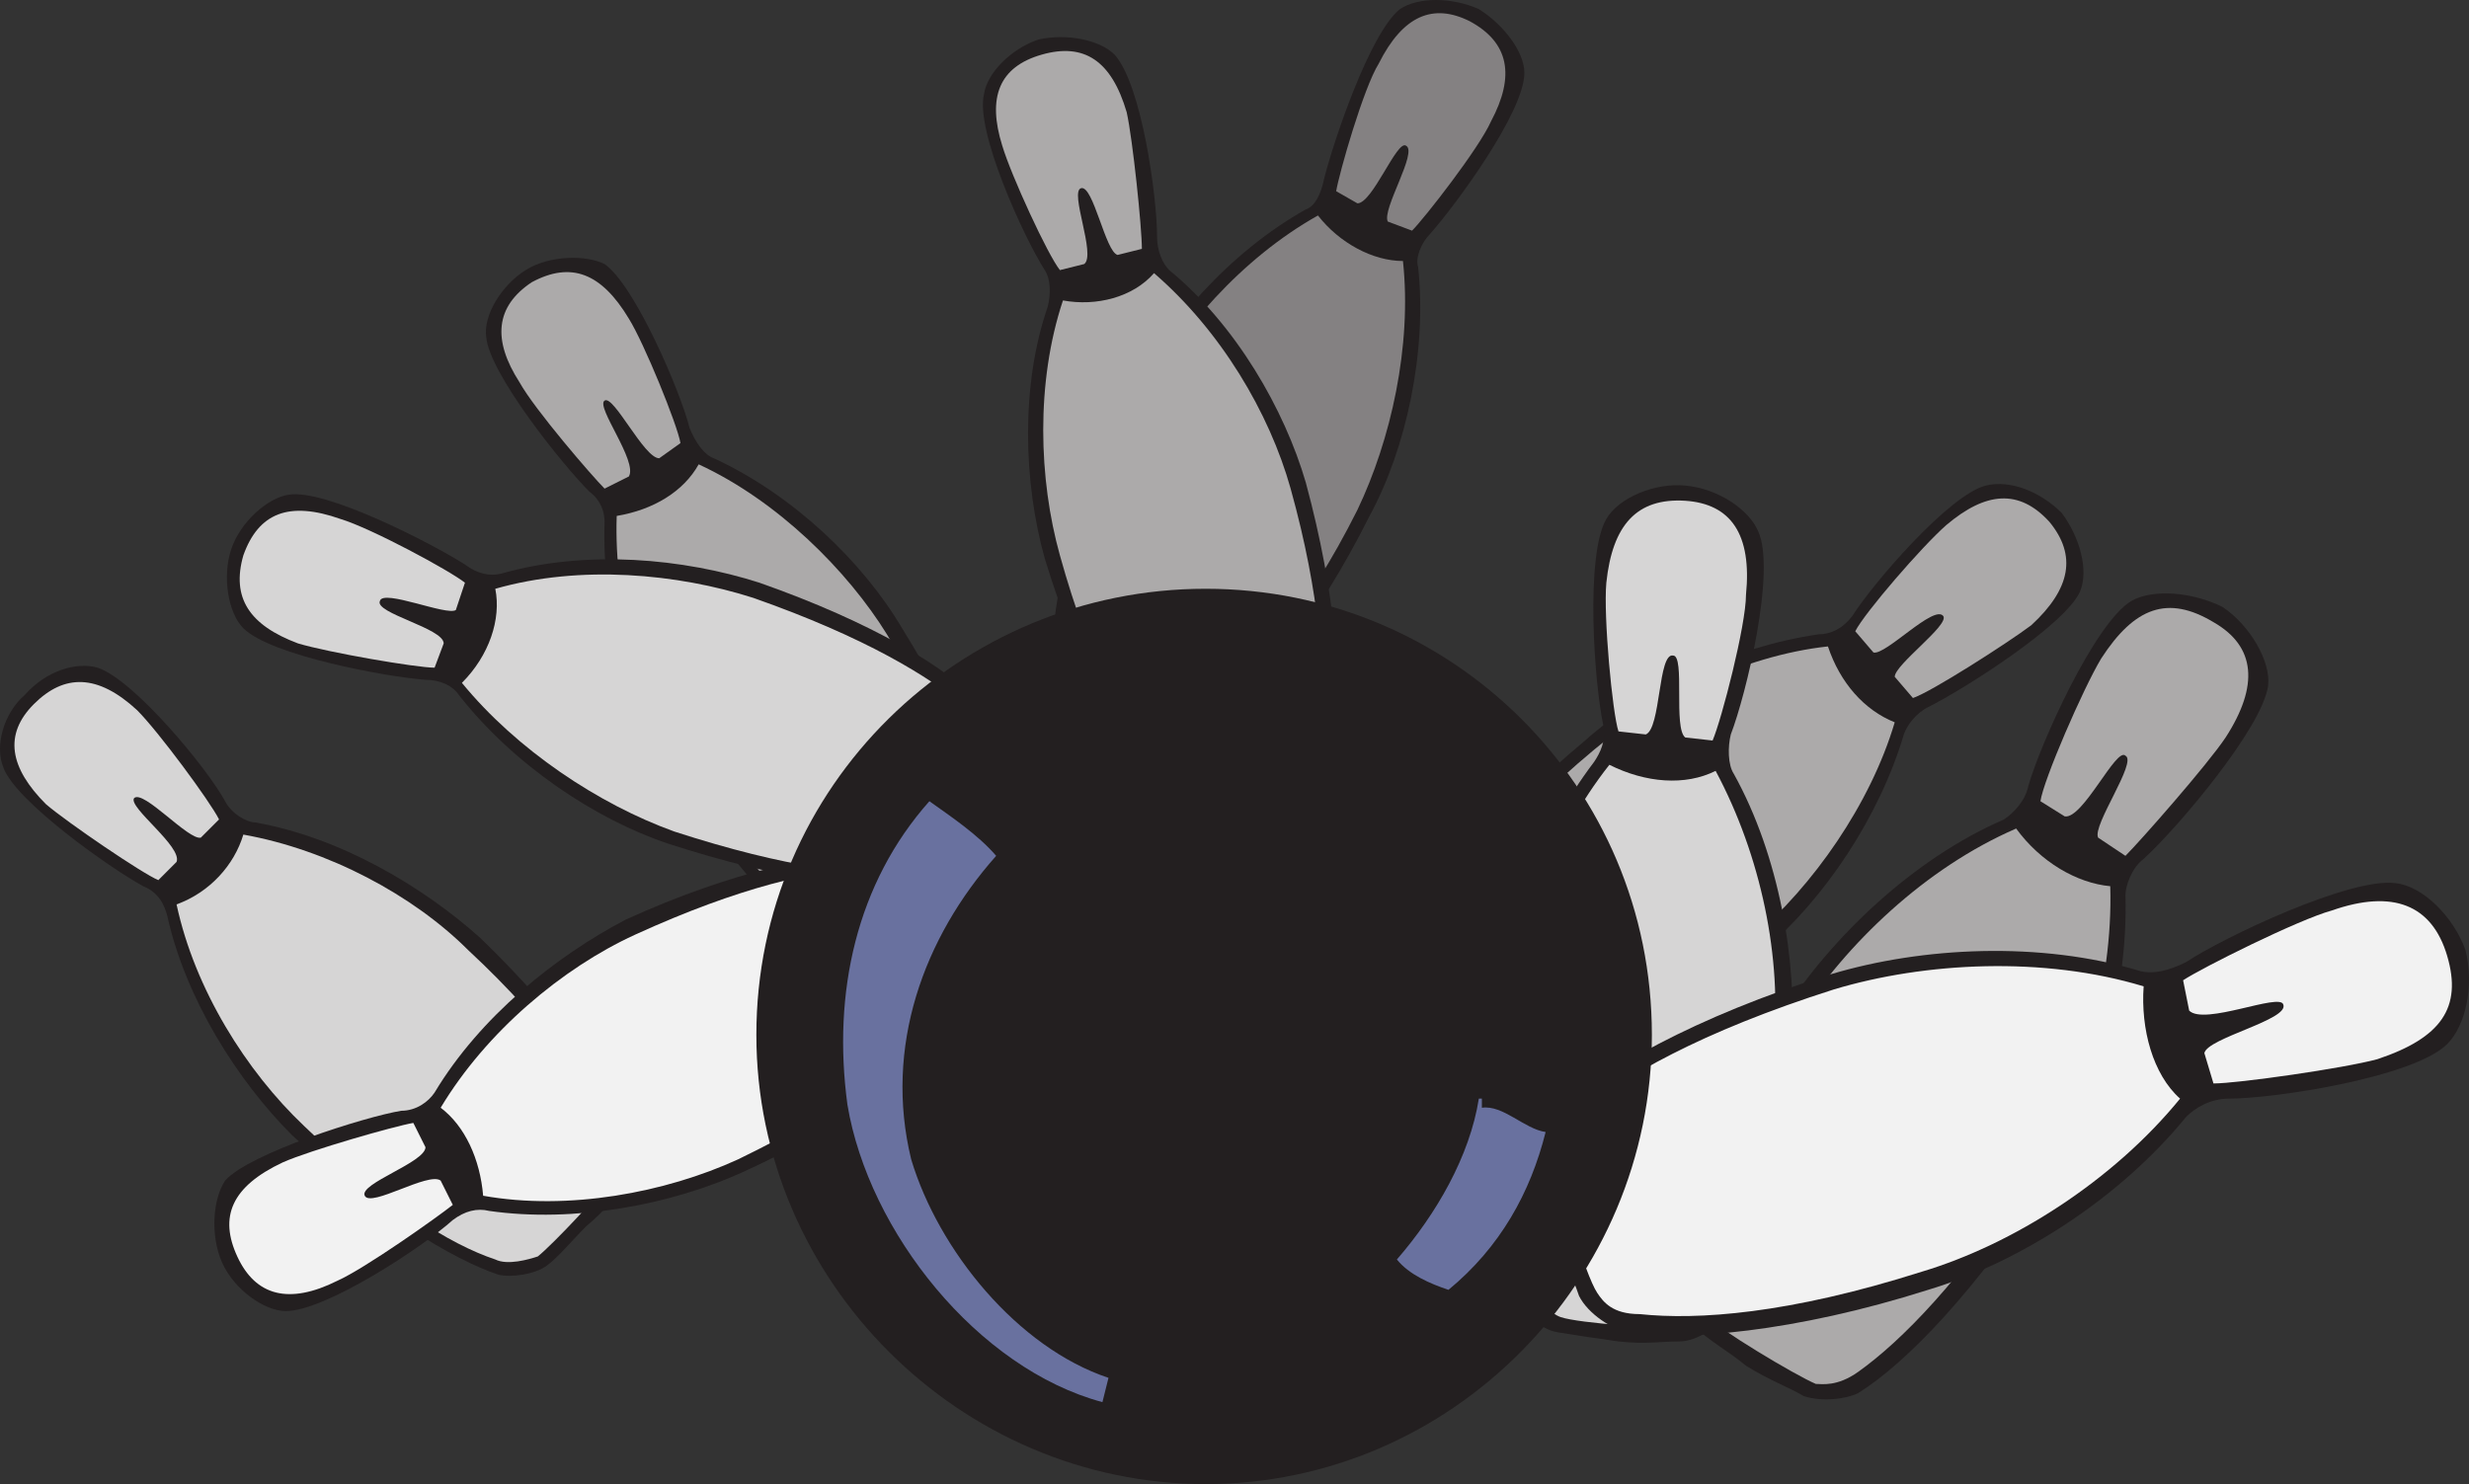
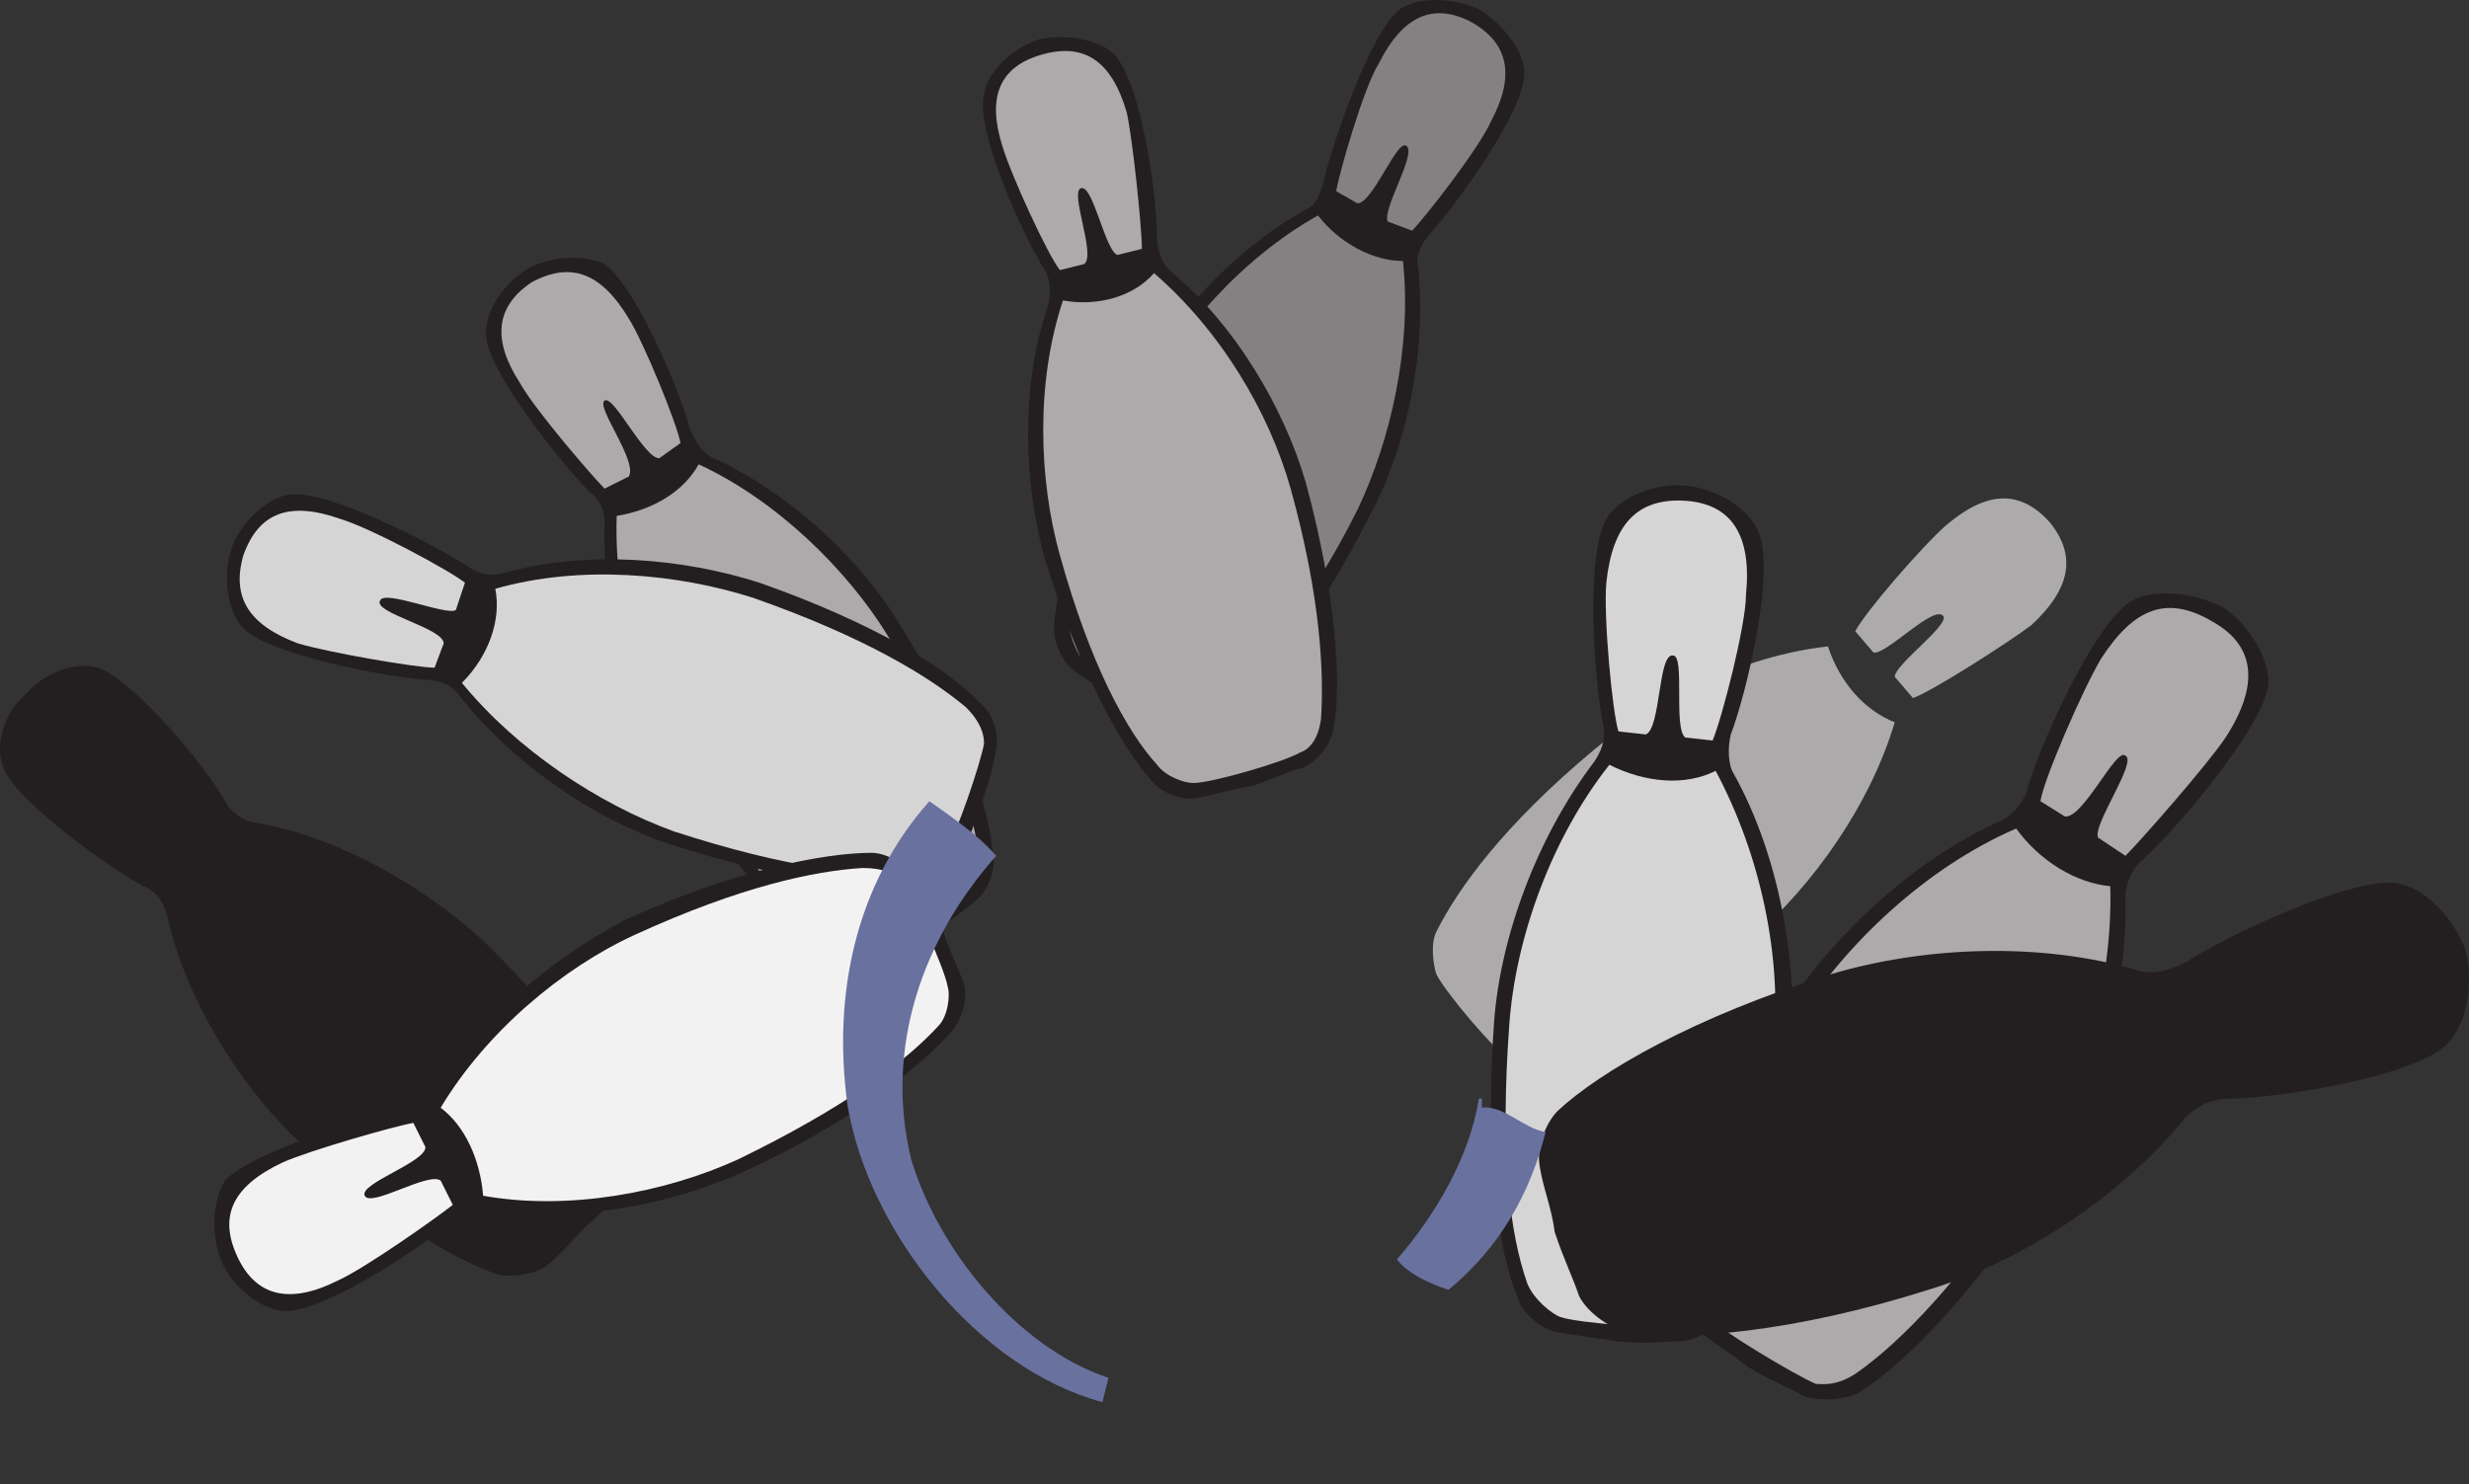
<svg xmlns="http://www.w3.org/2000/svg" width="610.001" height="366.75">
  <rect width="100%" height="100%" fill="#333333" stroke="none" />
  <path fill="#fff" fill-rule="evenodd" d="M423.119 327.75v.75c-12.75.75-27.75 1.5-38.25-4.5l4.5-6.75c3.75 17.25 21 6 33.75 10.5" />
  <path fill="#231f20" fill-rule="evenodd" d="M549.119 150c-7.5-3.75-17.25-4.5-22.5-1.5-9 5.25-22.5 35.25-25.5 45.75-.75 3.75-3.75 6.75-6 8.25-22.5 9.75-42.75 29.25-54.75 48-17.25 27-25.5 51.75-27 64.5 0 3.75 1.5 10.5 5.25 12.75 3.75 3.75 8.25 6 12.75 9.75 6 3.75 10.5 5.25 14.25 7.5 4.5 1.5 10.5.75 13.5-.75 12-7.5 29.25-25.5 47.25-53.25 11.25-18.75 19.5-45 18.75-69.75 0-2.25 1.5-6.75 4.5-9 8.25-7.5 29.25-32.25 30.75-42.75.75-6-4.5-15-11.25-19.5" />
  <path fill="#acaaaa" fill-rule="evenodd" d="M546.869 153.75c-11.25-6.75-19.5-3.75-27.75 9-4.5 7.5-14.25 30-15 35.25l6 3.75c4.5.75 12.75-17.25 15-15 3 1.5-8.25 17.25-6.75 20.25l6.75 4.5c3.75-3.75 20.25-22.5 24.75-29.25 8.25-12.75 7.5-22.5-3-28.5M459.119 339c10.5-7.5 25.5-22.5 43.5-50.25 11.25-18.75 19.5-45 18.75-69.75-8.25-.75-17.25-6-23.25-14.25-22.5 9.75-42 28.5-54 47.25-17.25 27.75-24.75 48-26.25 61.5-.75 3.75 1.5 9.75 3 11.25 3.75 3.75 22.5 15 27.75 17.25 1.5 0 5.25.75 10.5-3" />
-   <path fill="#231f20" fill-rule="evenodd" d="M509.369 126.75c-5.25-5.25-12.75-8.25-18.75-6.75-9 2.25-27.75 24-33 32.25-2.25 3-5.25 4.5-8.25 4.5-21 3-43.5 13.5-57.75 26.25-22.5 18.75-36 36.75-40.5 48-1.5 3-1.5 9 .75 12 2.25 3.75 6 7.5 9 11.25 3.75 4.5 6.75 6.75 9.75 9.75s8.25 3.75 11.25 3c12-3 31.5-13.5 54-32.25 15-12.75 28.5-33 34.5-53.25.75-2.25 3-5.25 6-6.75 9-4.5 33.75-20.25 37.5-28.5 2.25-5.25 0-13.5-4.5-19.5" />
  <path fill="#acaaaa" fill-rule="evenodd" d="M506.369 129c-7.5-8.25-15.75-7.5-25.5.75-6 5.25-20.25 21.75-22.5 26.25l4.5 5.25c3 .75 15-12 17.25-9 1.5 2.25-12 12-12 15l4.5 5.25c4.5-1.5 23.25-13.5 29.25-18 9.75-9 11.25-17.25 4.5-25.5m-123 134.25c11.25-4.5 27.75-12.75 49.5-31.5 15-12.75 29.25-33 35.25-53.25-7.5-3-13.5-9.75-16.5-18.75-21 2.25-43.5 13.5-57.75 25.5-22.5 18.75-33.75 34.5-39 45-1.5 3-.75 8.25 0 10.5 2.25 4.5 14.25 18.75 18.75 21.75 1.5.75 4.5 2.25 9.75.75" />
  <path fill="#231f20" fill-rule="evenodd" d="M365.369 2.25c-6.75-3-15-3-19.5 0-7.5 6-16.5 33-18.75 42-.75 3.75-2.25 6.75-4.5 7.5-18.75 10.5-34.5 28.5-43.5 45.75-12.75 24.75-18 46.5-18.75 57.75 0 3.75 2.25 9 6 11.25 3 2.25 7.5 4.5 12 6.75 4.5 3 8.25 3.75 12 5.25s9 .75 12-1.5c9-6.75 23.25-24 36-49.5 9-16.5 14.25-40.5 12-61.5-.75-2.25.75-6 3-8.25 6-6.75 23.25-30 23.25-39.75 0-5.25-5.25-12-11.25-15.75" />
  <path fill="#848182" fill-rule="evenodd" d="M363.119 5.25c-9-4.5-16.5-1.5-22.5 10.5-3.75 6-9.75 27-10.5 31.5l5.25 3c3.75 0 9.75-15.75 12-14.25 3 1.5-6 15.75-4.5 18.75l6 2.25c3-3 16.5-20.25 19.5-27 6-11.25 4.5-19.5-5.25-24.75m-61.5 168c8.25-8.25 21-21.75 33.75-47.25 8.25-17.25 13.5-40.5 11.25-61.5-7.5 0-15.75-4.5-21-11.25-18.75 10.5-34.5 28.5-43.5 45.75-12.75 24.75-17.25 42.75-18 54.75 0 3.75 2.25 8.25 3.75 9.75 3.75 3 20.25 11.25 24.75 12 2.25.75 5.25.75 9-2.25" />
  <path fill="#231f20" fill-rule="evenodd" d="M256.619 9.75c-6.75 2.25-12.75 8.25-13.5 13.5-2.25 9 9.75 35.25 15 43.5 1.5 2.25 1.5 6 .75 9-6.75 19.5-6 43.5-.75 62.25 8.25 27 18.75 46.5 26.25 54.75 2.25 3 7.5 5.25 11.25 4.5s9-2.25 13.5-3c5.25-1.5 9-3.75 12.75-4.5 3.75-1.5 6.75-6 7.5-9 2.25-11.25.75-33.75-6.75-61.5-5.25-18-17.25-39-33.75-52.5-1.5-1.5-3-4.5-3-8.25 0-9.75-3.75-37.5-10.5-45-3.75-3.75-12-5.25-18.75-3.75" />
  <path fill="#acaaaa" fill-rule="evenodd" d="M257.369 13.5c-10.5 3-13.5 10.5-9.75 22.5 2.25 7.5 11.25 27 14.25 30.75l6-1.5c3-2.25-3.75-18-.75-18.75s6 15.75 9 16.5l6-1.5c0-5.25-2.25-27-3.75-33.75-3.75-12.75-10.5-17.25-21-14.25m69 164.25c.75-11.25 0-30-7.5-57-5.25-18.75-17.25-39-33.75-53.25-5.25 6-14.25 8.25-22.5 6.75-6.75 20.25-6 44.25-.75 63 7.5 27 16.5 43.5 24 51.75 2.25 3 6.75 4.5 9 4.5 4.5 0 22.5-5.25 26.25-7.5 2.25-.75 4.5-3 5.25-8.25" />
  <path fill="#231f20" fill-rule="evenodd" d="M129.869 66.75c-6 3.75-10.5 11.25-9.75 16.5.75 9 18.75 31.5 25.5 38.25 3 2.25 3.75 5.25 3.75 7.5-.75 21.75 6 44.25 16.5 60.75 14.25 24 30 39.75 39.75 46.5 2.25 1.5 8.25 2.25 12 .75s7.5-4.5 12-6.75c5.25-2.25 8.25-5.25 11.25-7.5s5.25-7.5 4.5-11.25c-.75-11.25-7.5-32.25-22.5-56.25-9.75-16.5-27-33-46.5-42-2.25-.75-4.5-3.75-6-7.5-2.25-9-13.5-35.25-21-40.5-4.5-2.25-13.5-2.25-19.5 1.5" />
  <path fill="#acaaaa" fill-rule="evenodd" d="M131.369 69.75c-9 6-9.75 14.25-3 24.75 3.75 6.75 18 23.25 21 26.25l6-3c2.25-3.75-8.25-17.25-6-18.75s9.75 14.25 13.5 14.25l5.25-3.75c-.75-4.5-9-24.75-12.75-30.75-6.75-11.25-14.25-14.25-24-9M241.619 210c-1.5-11.25-7.5-28.5-22.5-53.25-9.75-15.75-27-33-46.5-42-3.75 6.75-11.25 11.25-20.25 12.75-.75 21.75 6 44.25 15.75 60 15 24.75 27.75 38.25 37.5 44.25 3 2.25 8.25 3 9.75 2.25 4.5-1.5 21-11.25 24-14.25 1.5-1.5 3-4.5 2.25-9.75" />
  <path fill="#231f20" fill-rule="evenodd" d="M57.119 135.75c-2.25 6.75-.75 15.75 3 19.5 6.75 6.75 35.25 12 45 12.75 3.75 0 6.75 1.5 8.25 3.75 13.5 17.25 33.75 30.75 51.75 36.75 27.75 9 50.25 12 62.25 10.5 3-.75 8.25-3.75 9.75-7.5 2.25-3.75 3.75-8.25 5.25-12.75 2.25-6 3-9.75 3.75-13.5s-.75-9-3.75-11.25c-8.25-9-27-20.25-54.75-30-18.75-6-42.75-8.25-63.75-2.25-3 .75-6 0-9-2.25-8.25-5.25-34.5-18.75-43.5-17.25-5.25.75-12 6.75-14.25 13.5" />
  <path fill="#d6d5d5" fill-rule="evenodd" d="M60.119 137.25c-3 10.5 1.5 17.25 13.5 21.75 7.5 2.25 29.25 6 33.75 6l2.25-6c0-3.75-17.25-7.5-15.75-10.5.75-3 16.5 3.75 18.75 2.25l2.25-6.75c-3.75-3-23.25-13.5-30.75-15.75-12.75-4.5-20.25-1.5-24 9m178.5 37.5c-9-7.5-24.75-17.25-52.5-27-18.75-6-42.75-8.25-63.75-2.25 1.5 7.5-1.5 16.5-8.25 23.25 13.5 16.5 33.75 30 52.5 36.75 27.75 9 46.5 11.25 57.75 9.75 3.75 0 8.25-3 9-4.5 3-4.5 9-22.5 9.75-27 0-2.25-.75-5.25-4.5-9" />
  <path fill="#231f20" fill-rule="evenodd" d="M6.119 171.75c-5.25 4.5-7.5 12.75-5.25 18 3 8.25 26.25 24.75 34.5 29.25 3.75 1.5 5.25 4.5 6 7.5 4.5 20.25 17.25 40.5 30.75 54 21 19.5 39.75 30.75 51 34.5 3 .75 9 0 12-2.25s6-6 9.75-9.75c4.5-3.75 6.75-6.75 9-9.75 2.25-3.75 3-9 1.5-12-3.75-11.25-15.75-29.25-36.75-49.5-14.25-12.75-34.5-24.75-55.5-28.5-2.25 0-6-2.25-7.5-5.25-4.5-8.25-22.5-30-31.5-33-5.25-1.5-12.75.75-18 6.75" />
-   <path fill="#d6d5d5" fill-rule="evenodd" d="M8.369 174c-7.5 7.5-6 15.75 3 24.75 5.25 4.5 24 17.25 27.75 18.75l4.5-4.5c1.5-3.75-12-13.5-10.5-15.75 2.25-2.25 13.5 10.5 16.5 9.75l4.5-4.5c-2.25-4.5-15-21.75-20.25-27-9.75-9-18-9-25.5-1.5m143.25 106.5c-5.25-10.5-15-26.25-36-45.75-13.5-13.5-34.5-24.75-55.5-28.5-2.25 7.5-8.25 14.25-16.5 17.25 4.5 21 17.25 41.25 31.5 54.75 20.25 19.5 36 29.25 47.25 33 3 1.5 8.25 0 10.5-.75 3.75-3 16.5-16.5 18.75-20.25.75-1.5 2.25-5.25 0-9.75" />
  <path fill="#231f20" fill-rule="evenodd" d="M54.869 312c3 6.75 10.5 12 15.75 12 9.75 0 33.75-15.75 41.25-22.5 3-2.25 6-3 9-2.25 21 3 45-1.5 63-9.75 26.25-12 44.25-26.25 51.75-35.25 2.25-3 3.75-8.25 2.25-12s-3.75-8.25-5.25-13.5c-2.25-5.25-5.25-8.25-6.75-12-2.25-3.75-7.5-6-10.5-6-12 0-34.5 4.5-60.75 16.5-17.25 9-36 24-47.25 42.75-1.5 2.25-4.5 4.5-8.25 4.5-9 1.5-37.5 10.5-43.5 17.25-3 4.5-3.75 13.5-.75 20.25" />
  <path fill="#f2f2f2" fill-rule="evenodd" d="M58.619 310.5c4.5 9.75 12.75 12 24.75 6 6.75-3 24.75-15.75 28.5-18.75l-3-6c-3-2.25-17.25 6.75-18.75 3.75s15-8.25 15-12l-3-6c-4.5.75-25.5 6.75-32.25 9.75-12.75 6-15.75 13.5-11.25 23.25m154.5-96c-12 .75-30 4.5-56.25 16.5-18 8.25-36.75 24-48 42.75 6 4.5 9.75 12.75 10.5 21.75 21 3.75 45-.75 63-9 26.25-12.75 41.25-24 49.5-33 2.25-2.25 3-7.5 2.25-9.75-.75-4.5-9-22.5-11.25-26.25-1.5-1.5-4.5-3-9.75-3" />
  <path fill="#231f20" fill-rule="evenodd" d="M416.369 120c-7.5-.75-16.5 3-19.5 8.25-5.25 9-3 40.5-.75 51 .75 3.75-.75 6.75-2.25 9-14.25 18.75-23.25 43.5-24.75 64.5-2.25 31.5.75 56.25 6 68.25.75 3 5.25 7.5 9.75 8.25s9.75 1.5 15 2.25c6.75.75 10.5 0 15 0s9.75-3.75 11.25-6.75c6.75-11.25 14.25-34.5 16.5-66 1.5-21-3-47.25-14.25-67.5-1.5-2.25-1.5-6.75-.75-9.75 3.75-9.75 11.25-40.5 6.75-50.25-2.25-5.25-9.75-10.5-18-11.25" />
  <path fill="#d6d5d5" fill-rule="evenodd" d="M416.369 123.75c-12-.75-18 6-19.5 20.25-.75 8.25 1.5 32.25 3 36.75l6.75.75c3.75-1.5 3-20.25 6.75-19.5 3 0 0 18 3 20.25l6.75.75c2.25-5.25 8.25-28.5 8.25-36 1.5-15-3.75-22.5-15-23.25m7.5 197.25c6-12 12-30.75 14.25-62.25 2.25-21.75-3-47.25-14.25-68.25-7.5 3.75-17.25 3-26.25-1.5-14.25 18-23.25 42.75-24.75 64.5-2.25 31.5 0 51 4.5 63.75 1.5 3.75 6 7.5 8.25 8.25 4.5 1.5 24.75 3 30 2.25 2.25 0 6-1.5 8.25-6.75" />
  <path fill="#231f20" fill-rule="evenodd" d="M609.119 234.75c-3-8.25-10.5-15.75-17.25-16.5-11.25-1.5-42.75 13.5-51.75 19.5-4.5 2.25-8.25 3-11.25 2.25-24.75-7.5-54-6-76.5.75-33.75 10.5-57 24-67.5 33.75-3 3-5.25 9-4.5 13.5.75 5.25 3 10.5 3.75 16.5 2.25 6.75 4.5 11.25 6 15.75 2.25 4.5 8.25 8.25 12 9 13.5 2.25 41.25 0 74.25-10.5 22.5-6.75 47.25-22.5 63.75-42.75 2.25-2.25 6-4.5 10.5-4.5 11.25 0 45.75-5.25 54-13.5 4.5-4.5 6.75-14.25 4.5-23.25" />
-   <path fill="#f2f2f2" fill-rule="evenodd" d="M604.619 236.25c-3.75-12.75-13.5-16.5-28.5-11.25-8.25 2.25-32.25 14.25-36.75 17.25l1.5 7.5c3.75 3.75 22.5-4.5 23.25-1.5 1.5 3.75-18.75 8.25-19.5 12l2.25 7.5c6 0 32.25-3.75 40.5-6 15.75-5.25 21-12.75 17.25-25.5m-199.5 88.5c14.25 1.5 36.75 0 69.75-10.5 22.5-6.75 47.25-22.5 63.75-42.75-6.75-6-9.75-17.25-9-27.75-24.75-7.5-54-6-76.5.75-33 10.5-52.5 21.75-63 30.75-3.75 3-6 9-5.25 12 0 5.25 6.75 27.75 9.75 32.25 1.5 2.25 3.75 5.25 10.5 5.25" />
-   <path fill="#231f20" fill-rule="evenodd" d="M297.869 366.75c60.75 0 110.25-50.25 110.25-111 0-61.5-49.5-110.25-110.25-110.25s-111 48.75-111 110.25c0 60.75 50.25 111 111 111" />
  <path fill="#69719f" fill-rule="evenodd" d="M246.119 211.5c-18 20.25-27.75 47.25-21 75 6.75 22.5 26.25 46.5 48.75 54l-1.5 6c-30.75-8.25-57.75-42-63-73.5-3.75-27.75 2.25-54.75 20.25-75 5.25 3.75 12 8.25 16.5 13.5m120 62.25c5.25-.75 10.5 5.25 15.75 6-3.75 15-11.25 28.5-24 39-4.5-1.5-9.75-3.75-12.75-7.5 9.75-11.25 18-25.5 20.25-39.75h.75v2.25" />
</svg>